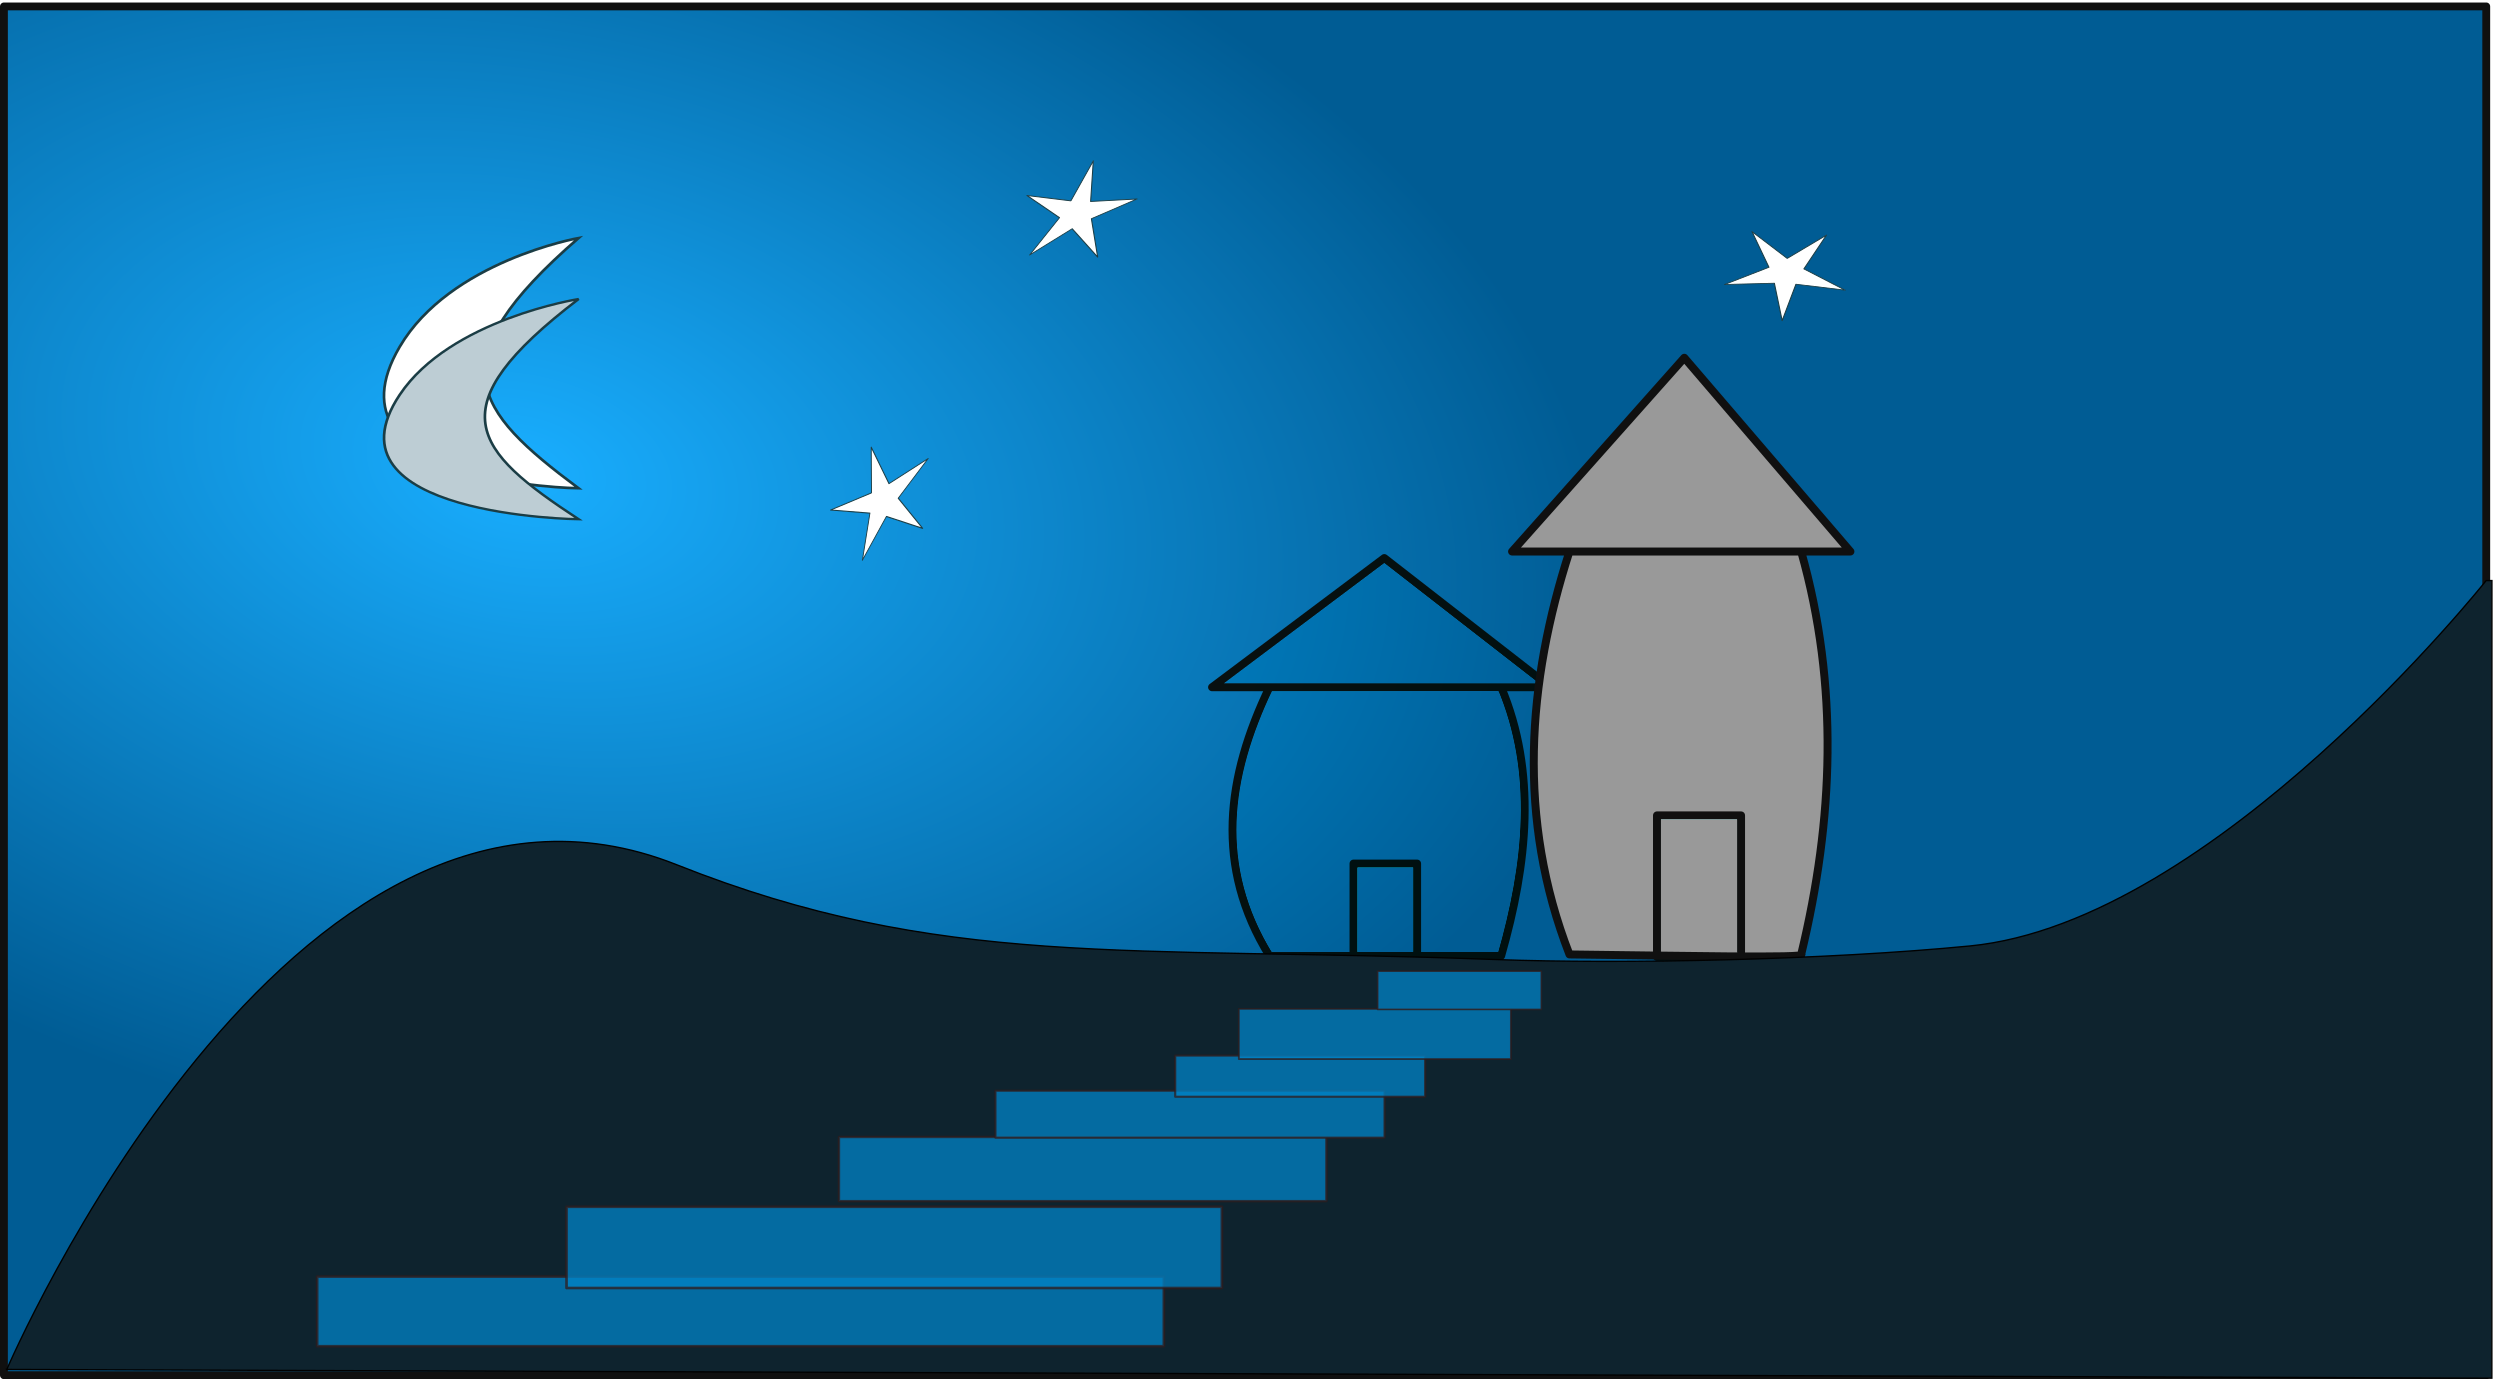
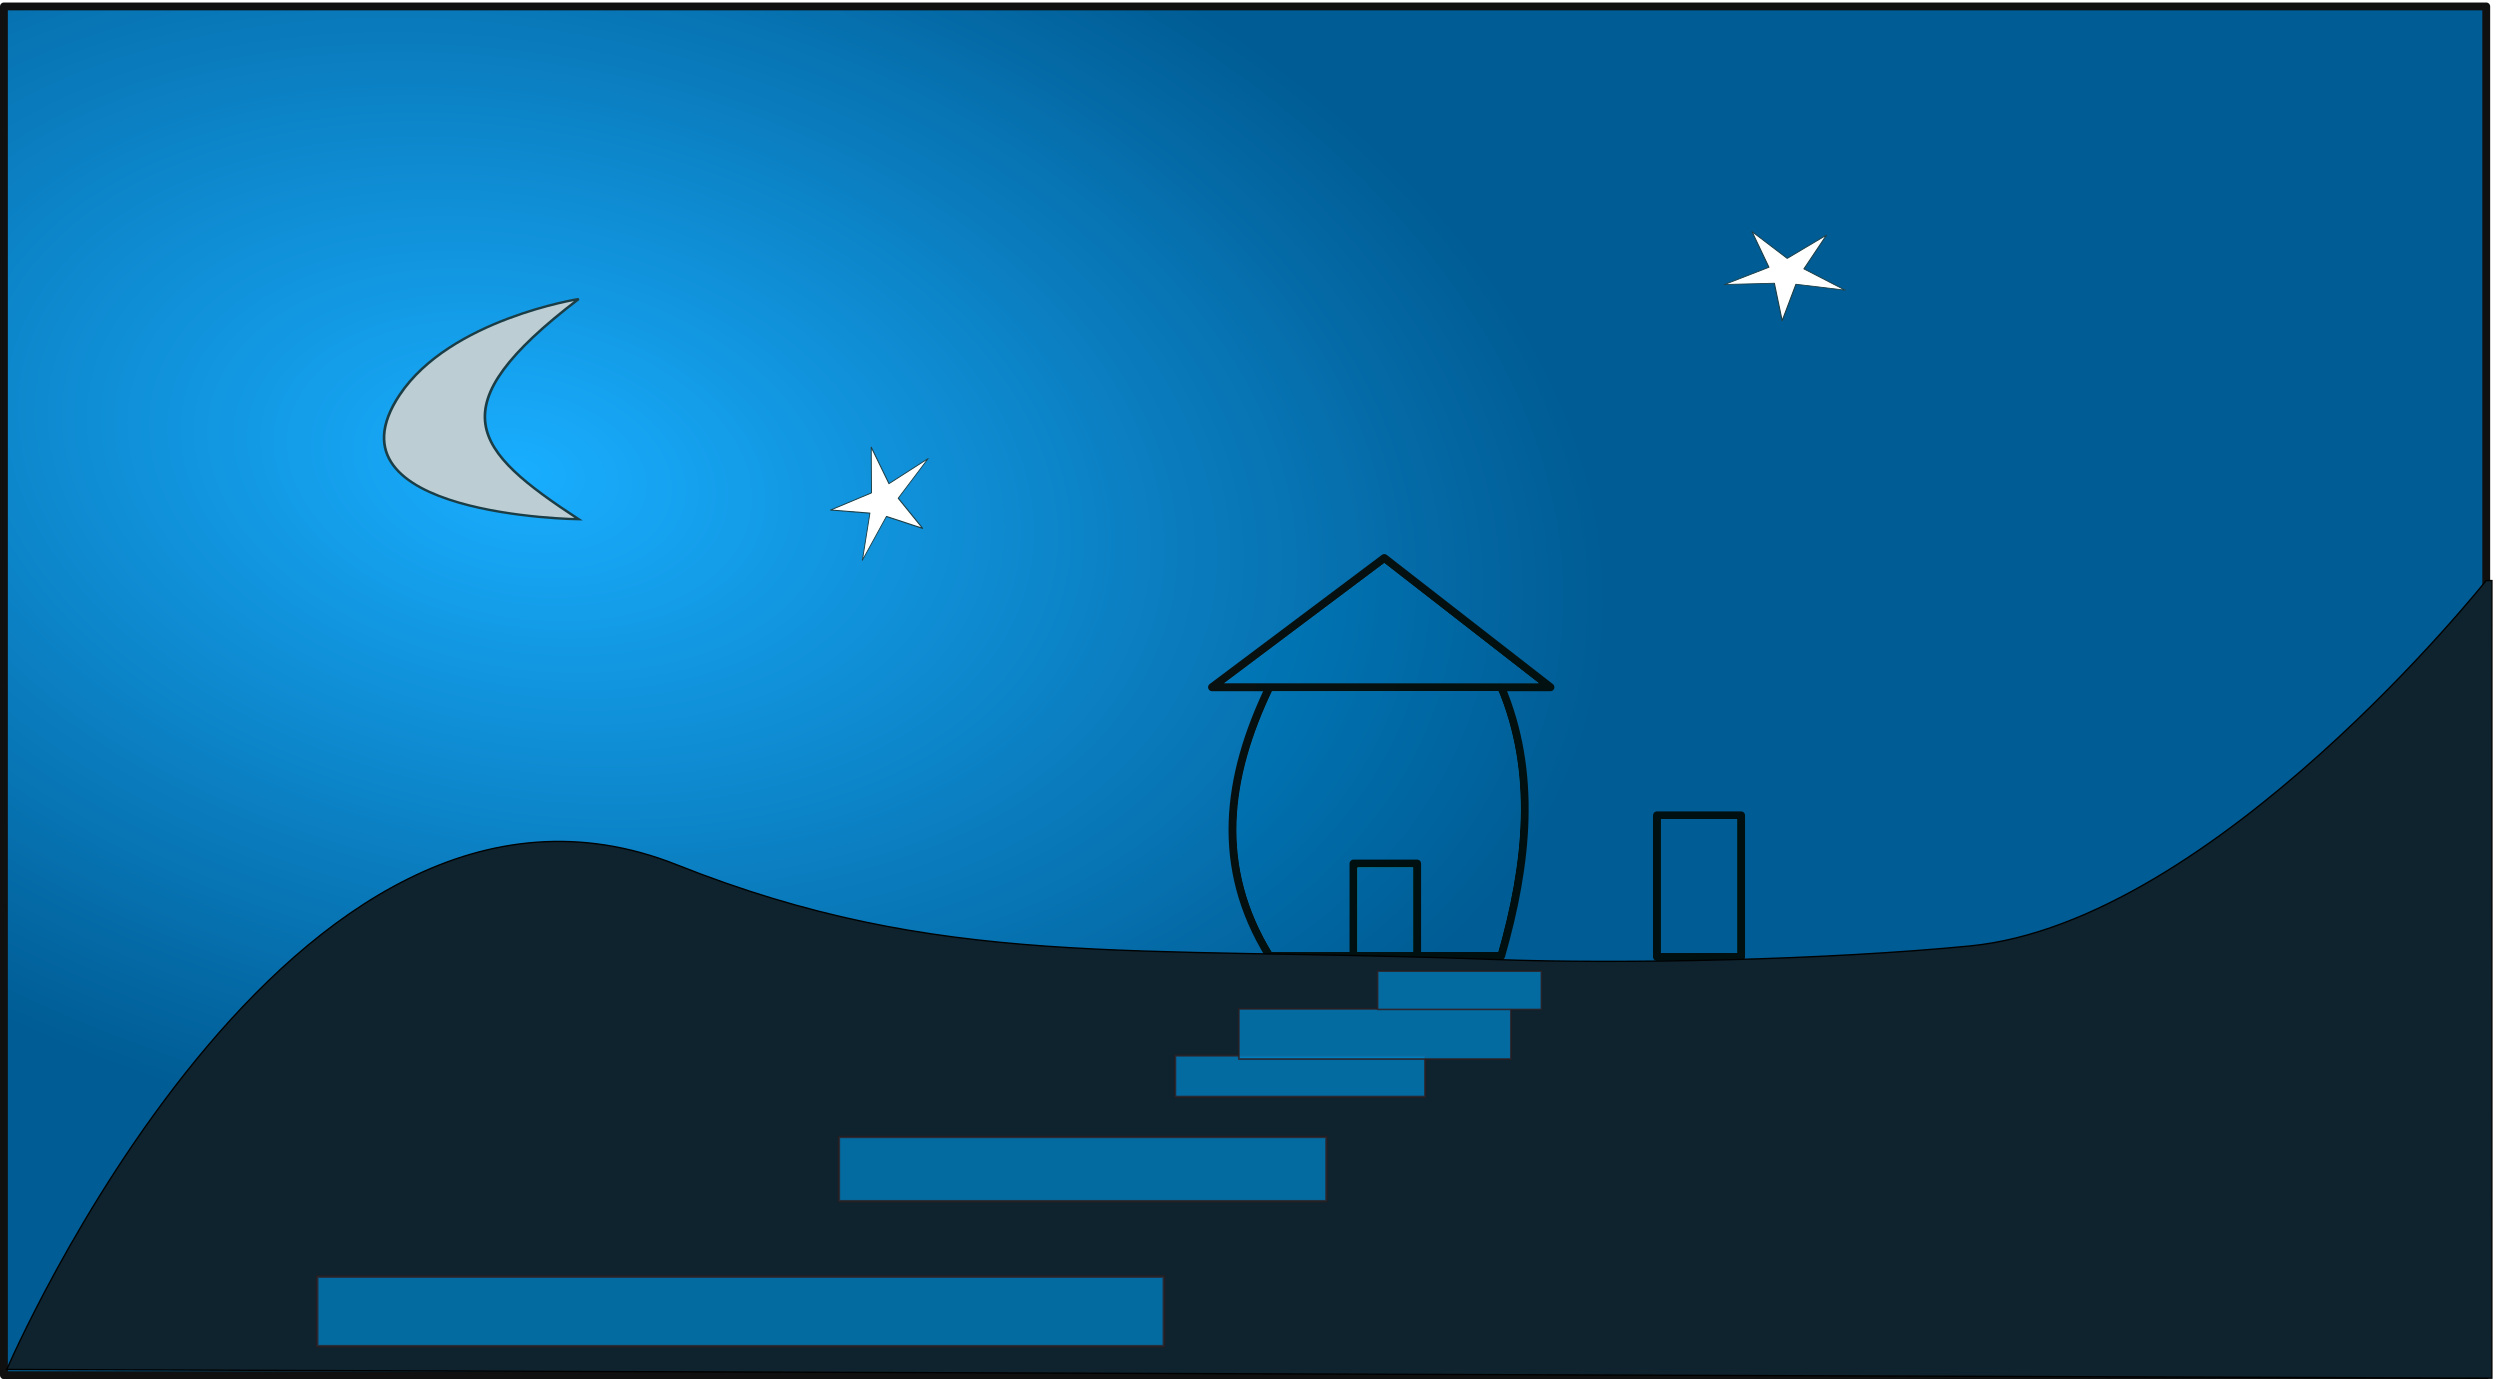
<svg xmlns="http://www.w3.org/2000/svg" viewBox="0 0 455 251">
  <defs>
    <filter id="d" height="1" width="1" color-interpolation-filters="sRGB" y="0" x="0">
      <feGaussianBlur result="blur" stdDeviation="2" in="SourceAlpha" />
      <feColorMatrix values="-1 0 0 0 1 0 -1 0 0 1 0 0 -1 0 1 0 0 0 0.5 0" result="bluralpha" />
      <feOffset result="offsetBlur" dy="4" dx="4" in="bluralpha" />
      <feMerge result="fbSourceGraphic">
        <feMergeNode in="offsetBlur" />
        <feMergeNode in="SourceGraphic" />
      </feMerge>
      <feColorMatrix values="0 0 0 -1 0 0 0 0 -1 0 0 0 0 -1 0 0 0 0 1 0" result="fbSourceGraphicAlpha" in="fbSourceGraphic" />
      <feGaussianBlur in="fbSourceGraphic" stdDeviation="5" result="result3" />
      <feComposite in2="result3" k3=".5" k1=".5" result="result1" in="result3" operator="arithmetic" />
      <feBlend mode="screen" in="fbSourceGraphic" in2="result1" result="result5" />
      <feBlend result="result6" in="result5" in2="result5" mode="darken" />
      <feComposite operator="in" in2="fbSourceGraphic" />
    </filter>
    <filter id="c" height="1" width="1" color-interpolation-filters="sRGB" y="0" x="0">
      <feGaussianBlur result="blur" stdDeviation="2" in="SourceAlpha" />
      <feColorMatrix values="-1 0 0 0 1 0 -1 0 0 1 0 0 -1 0 1 0 0 0 0.5 0" result="bluralpha" />
      <feOffset result="offsetBlur" dy="4" dx="4" in="bluralpha" />
      <feMerge result="fbSourceGraphic">
        <feMergeNode in="offsetBlur" />
        <feMergeNode in="SourceGraphic" />
      </feMerge>
      <feColorMatrix values="0 0 0 -1 0 0 0 0 -1 0 0 0 0 -1 0 0 0 0 1 0" result="fbSourceGraphicAlpha" in="fbSourceGraphic" />
      <feGaussianBlur in="fbSourceGraphic" stdDeviation="5" result="result3" />
      <feComposite in2="result3" k3=".5" k1=".5" result="result1" in="result3" operator="arithmetic" />
      <feBlend mode="screen" in="fbSourceGraphic" in2="result1" result="result5" />
      <feBlend result="result6" in="result5" in2="result5" mode="darken" />
      <feComposite operator="in" in2="fbSourceGraphic" />
    </filter>
    <filter id="b" height="1" width="1" color-interpolation-filters="sRGB" y="0" x="0">
      <feGaussianBlur result="blur" stdDeviation="2" in="SourceAlpha" />
      <feColorMatrix values="-1 0 0 0 1 0 -1 0 0 1 0 0 -1 0 1 0 0 0 0.5 0" result="bluralpha" />
      <feOffset result="offsetBlur" dy="4" dx="4" in="bluralpha" />
      <feMerge result="fbSourceGraphic">
        <feMergeNode in="offsetBlur" />
        <feMergeNode in="SourceGraphic" />
      </feMerge>
      <feColorMatrix values="0 0 0 -1 0 0 0 0 -1 0 0 0 0 -1 0 0 0 0 1 0" result="fbSourceGraphicAlpha" in="fbSourceGraphic" />
      <feGaussianBlur in="fbSourceGraphic" stdDeviation="5" result="result3" />
      <feComposite in2="result3" k3=".5" k1=".5" result="result1" in="result3" operator="arithmetic" />
      <feBlend mode="screen" in="fbSourceGraphic" in2="result1" result="result5" />
      <feBlend result="result6" in="result5" in2="result5" mode="darken" />
      <feComposite operator="in" in2="fbSourceGraphic" />
    </filter>
    <filter id="e" height="3.133" width="3.743" color-interpolation-filters="sRGB" y="-1.067" x="-1.372">
      <feGaussianBlur stdDeviation="80.96" />
    </filter>
    <radialGradient id="a" gradientUnits="userSpaceOnUse" cy="95.076" cx="-202.66" gradientTransform="matrix(.217 .044 -.028 .135 141.19 883.07)" r="906.41">
      <stop offset="0" stop-color="#19aeff" />
      <stop offset="1" stop-color="#005c94" />
    </radialGradient>
  </defs>
  <path stroke-linejoin="round" fill-rule="evenodd" stroke="#101010" stroke-linecap="round" stroke-width="1.43" fill="url(#a)" d="M.715 802.53h451.78v249.12H.715z" transform="translate(0 -801.36)" />
  <path d="M422.45 284.63l-125.39 94.035 246.31-.005-120.91-94.03zm-83.613 94.035c-31.248 65.181-40.166 130.36 0 195.54h168.69c19.331-67.597 26.029-133.61 0-195.54h-168.69z" transform="matrix(.25 0 0 .25 145.33 29.41)" stroke-linejoin="round" fill-rule="evenodd" filter="url(#b)" stroke="#101010" stroke-linecap="round" stroke-width="5.8" fill="#0084c8" />
  <path transform="matrix(.25 0 0 .25 145.33 29.41)" stroke-linejoin="round" fill-rule="evenodd" filter="url(#c)" stroke="#101010" stroke-linecap="round" stroke-width="5.8" fill="#8ce4fc" d="M400.05 507.04h46.274v67.172H400.05z" />
-   <path d="M306.545 65.115l-31.348 35.262 61.578-.001-30.227-35.263h0zm-20.903 35.262c-7.667 23.734-9.605 48.655 0 73.33 18.923.222 43.875.717 42.172 0 5.898-24.443 6.902-48.885 0-73.33h-42.172z" stroke-linejoin="round" fill-rule="evenodd" stroke="#101010" stroke-linecap="round" stroke-width="1.45" fill="#999" />
  <path transform="matrix(.25 0 0 .25 145.33 29.41)" stroke-linejoin="round" fill-rule="evenodd" filter="url(#d)" stroke="#101010" stroke-linecap="round" stroke-width="5.8" fill="#d0fcfc" d="M620.97 471.97h61.201v103H620.97z" />
  <path d="M1.234 249.24s51.41-119.89 121.93-91.854c47.857 19.025 81.892 14.738 148.85 17.244 23.478.878 60.415.078 86.525-2.466 44.555-4.342 93.94-66.497 93.94-66.497h1.055l-.012 145.16-452.29-1.59z" stroke="#000" stroke-width=".25" fill="#0e232e" />
-   <path d="M105.3 43.32c-26.038 22.568-19.191 31.238 0 45.546 0 0-47.327-.604-32.559-25.743C81.911 47.513 105.3 43.32 105.3 43.32z" stroke="#1b3d45" stroke-width=".491" fill="#fff" />
  <path transform="matrix(.25 0 0 .22 145.34 42.18)" d="M-160.12 55.646c-104.15 90.272-76.765 124.95 0 182.18 0 0-189.31-2.418-130.24-102.97 36.679-62.439 130.24-79.21 130.24-79.21z" filter="url(#e)" stroke="#1b3d45" stroke-width="1.963" fill="#bdcdd4" />
-   <path d="M-1625.2 175.79l-23.918 82.952-13.545-85.262-86.283 2.886 76.903-39.229-29.408-81.168 61.074 61.017 68.108-53.05-39.158 76.94 71.501 48.38-85.274-13.466z" transform="matrix(.091 -.053 .04 .069 339.5 -58.46)" stroke-linejoin="round" fill-rule="evenodd" stroke="#1b3d45" stroke-linecap="round" stroke-width="1.963" fill="#fff" />
  <path transform="matrix(.053 -.091 .069 .04 237.48 -64.25)" d="M-1625.2 175.79l-23.918 82.952-13.545-85.262-86.283 2.886 76.903-39.229-29.408-81.168 61.074 61.017 68.108-53.05-39.158 76.94 71.501 48.38-85.274-13.466z" stroke-linejoin="round" fill-rule="evenodd" stroke="#1b3d45" stroke-linecap="round" stroke-width="1.963" fill="#fff" />
  <path transform="matrix(.105 0 0 .08 497.51 37.67)" d="M-1625.2 175.79l-23.918 82.952-13.545-85.262-86.283 2.886 76.903-39.229-29.408-81.168 61.074 61.017 68.108-53.05-39.158 76.94 71.501 48.38-85.274-13.466z" stroke-linejoin="round" fill-rule="evenodd" stroke="#1b3d45" stroke-linecap="round" stroke-width="1.963" fill="#fff" />
  <path opacity=".747" stroke-linejoin="round" fill-rule="evenodd" stroke="#2f1b1b" stroke-linecap="round" stroke-width=".491" fill="#0084c8" d="M57.722 232.34h154.1v12.666h-154.1z" />
-   <path opacity=".747" stroke-linejoin="round" fill-rule="evenodd" stroke="#2f1b1b" stroke-linecap="round" stroke-width=".491" fill="#0084c8" d="M103.11 219.64h119.27v14.777H103.11z" />
  <path opacity=".747" stroke-linejoin="round" fill-rule="evenodd" stroke="#2f1b1b" stroke-linecap="round" stroke-width=".436" fill="#0084c8" d="M152.69 206.94h88.717v11.665H152.69z" />
-   <path opacity=".747" stroke-linejoin="round" fill-rule="evenodd" stroke="#2f1b1b" stroke-linecap="round" stroke-width=".392" fill="#0084c8" d="M181.17 198.51h70.818v8.543H181.17z" />
  <path opacity=".747" stroke-linejoin="round" fill-rule="evenodd" stroke="#2f1b1b" stroke-linecap="round" stroke-width=".393" fill="#0084c8" d="M213.89 192.12h45.485v7.487H213.89z" />
  <path opacity=".747" stroke-linejoin="round" fill-rule="evenodd" stroke="#2f1b1b" stroke-linecap="round" stroke-width=".339" fill="#0084c8" d="M225.47 183.62h49.512v9.131H225.47z" />
  <path opacity=".747" stroke-linejoin="round" fill-rule="evenodd" stroke="#2f1b1b" stroke-linecap="round" stroke-width=".307" fill="#0084c8" d="M250.73 176.75h29.796v6.969H250.73z" />
</svg>